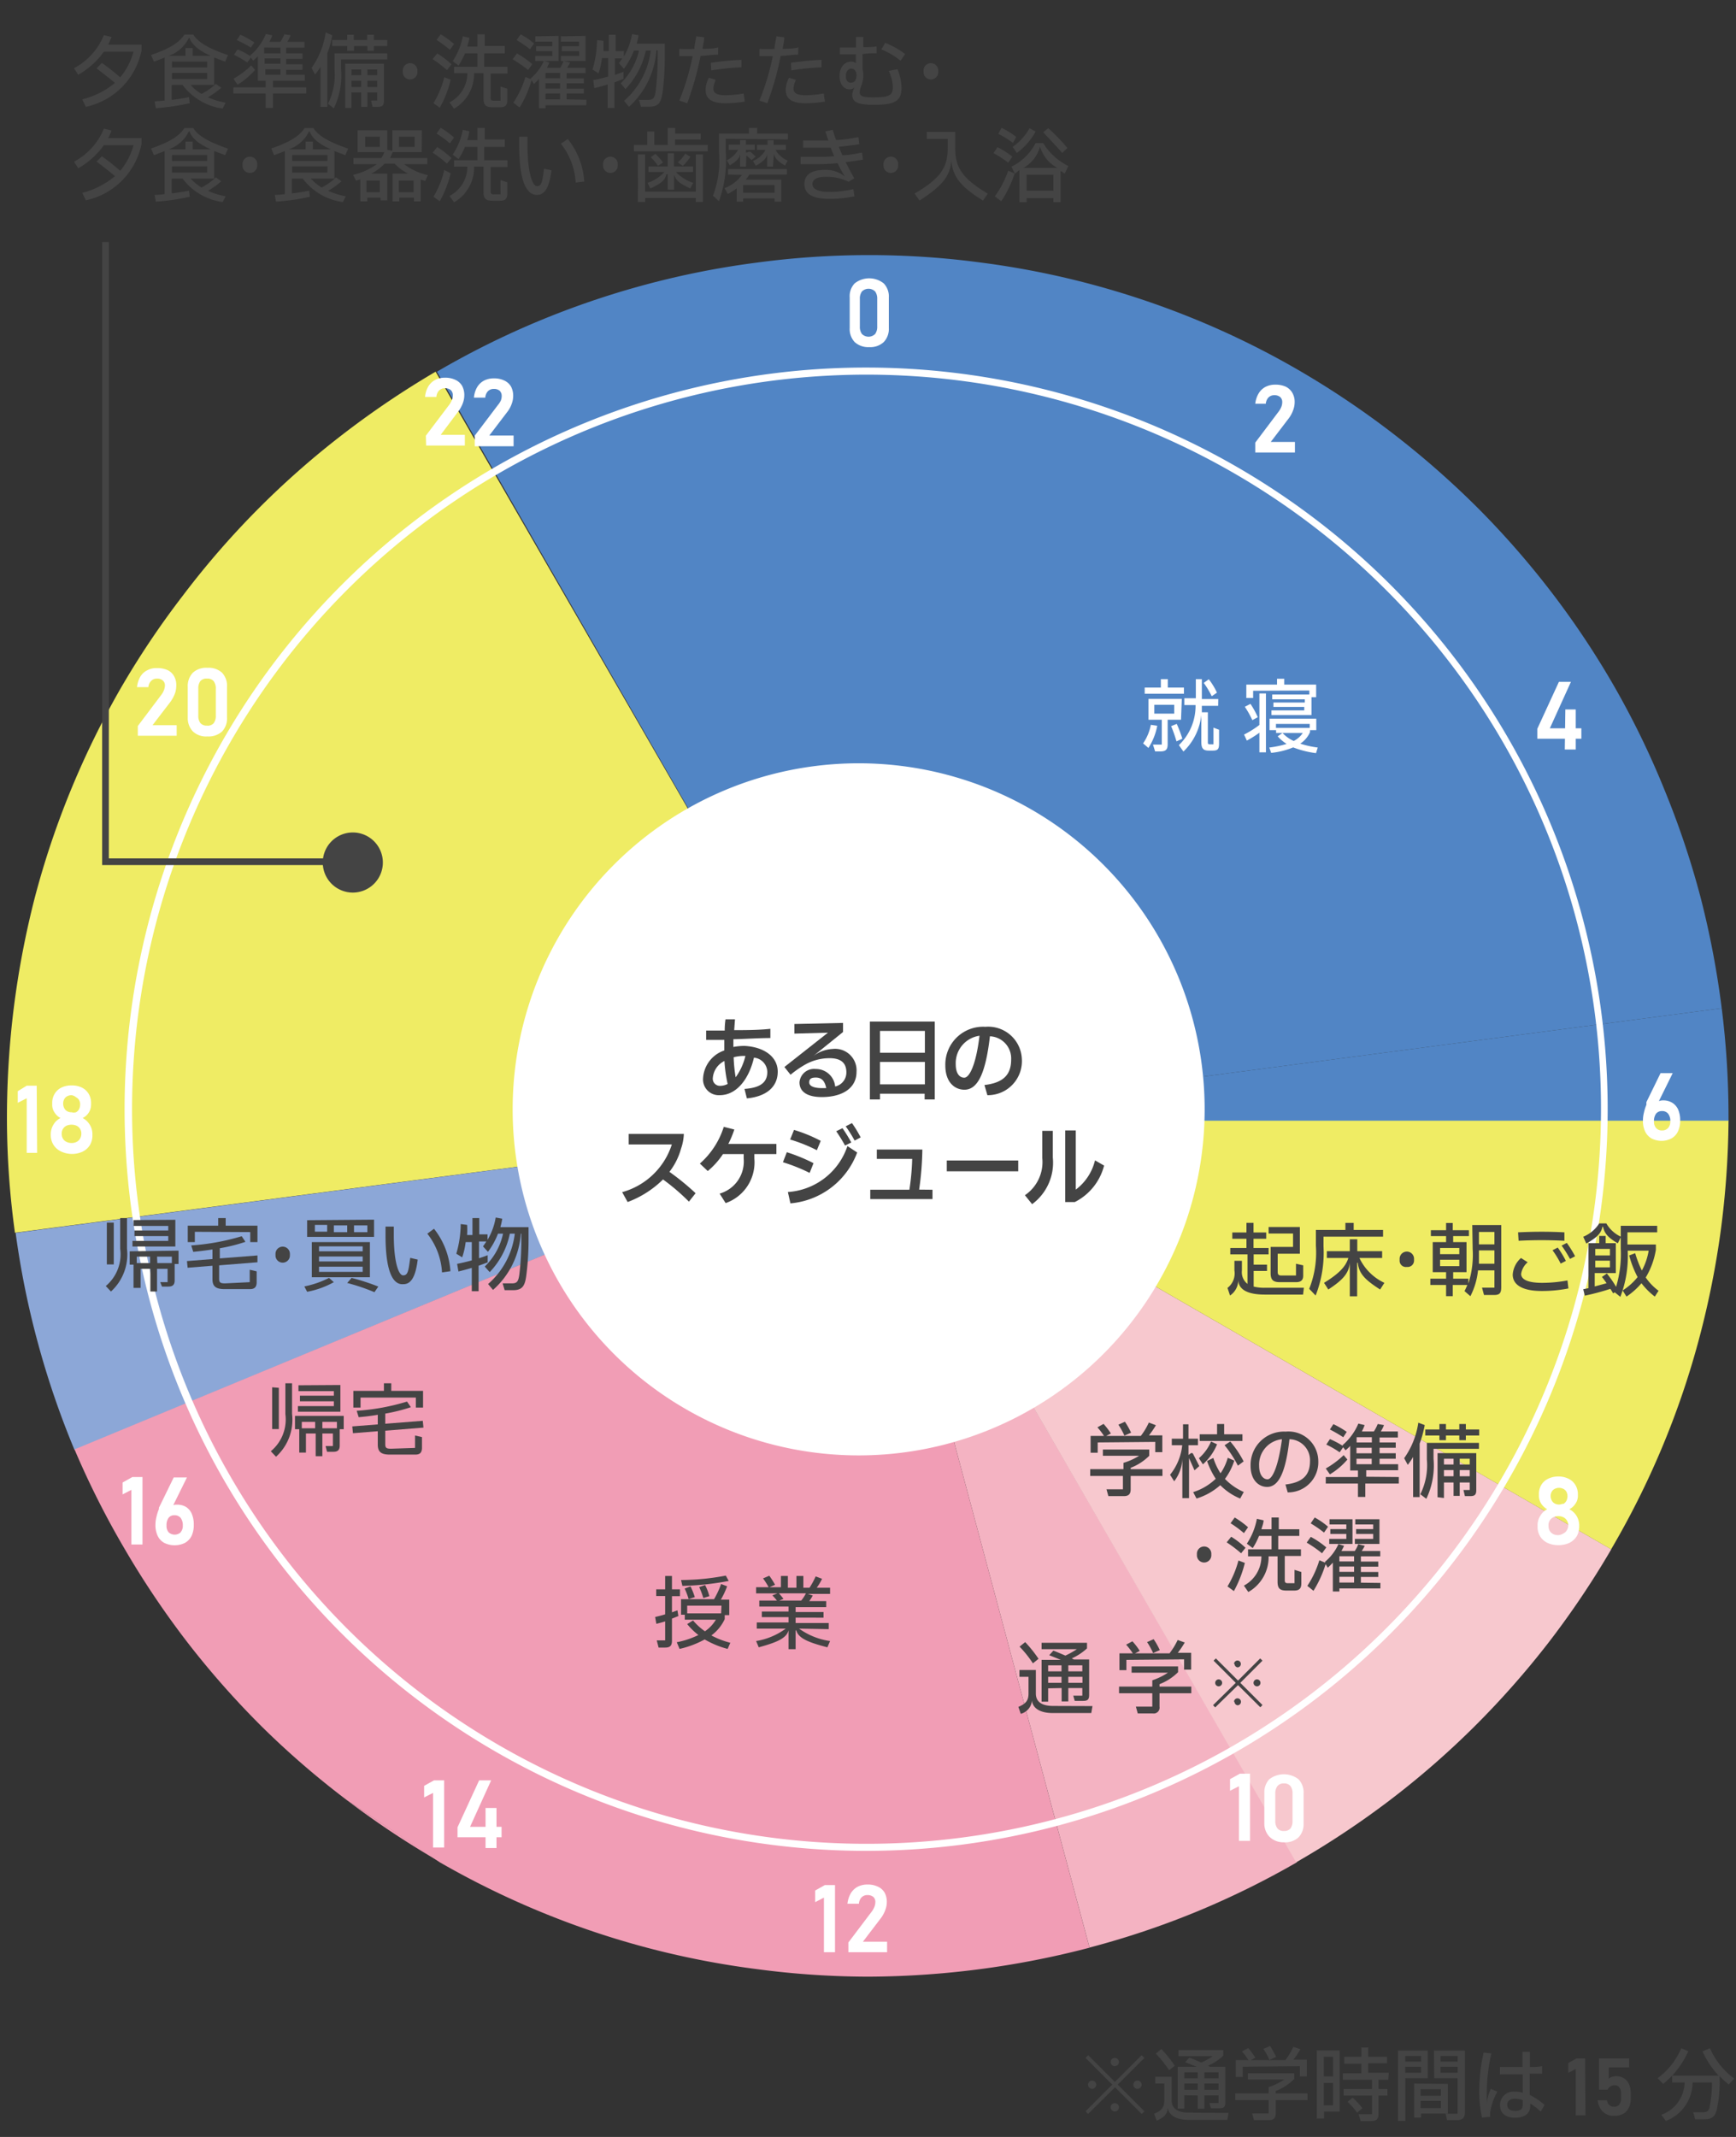
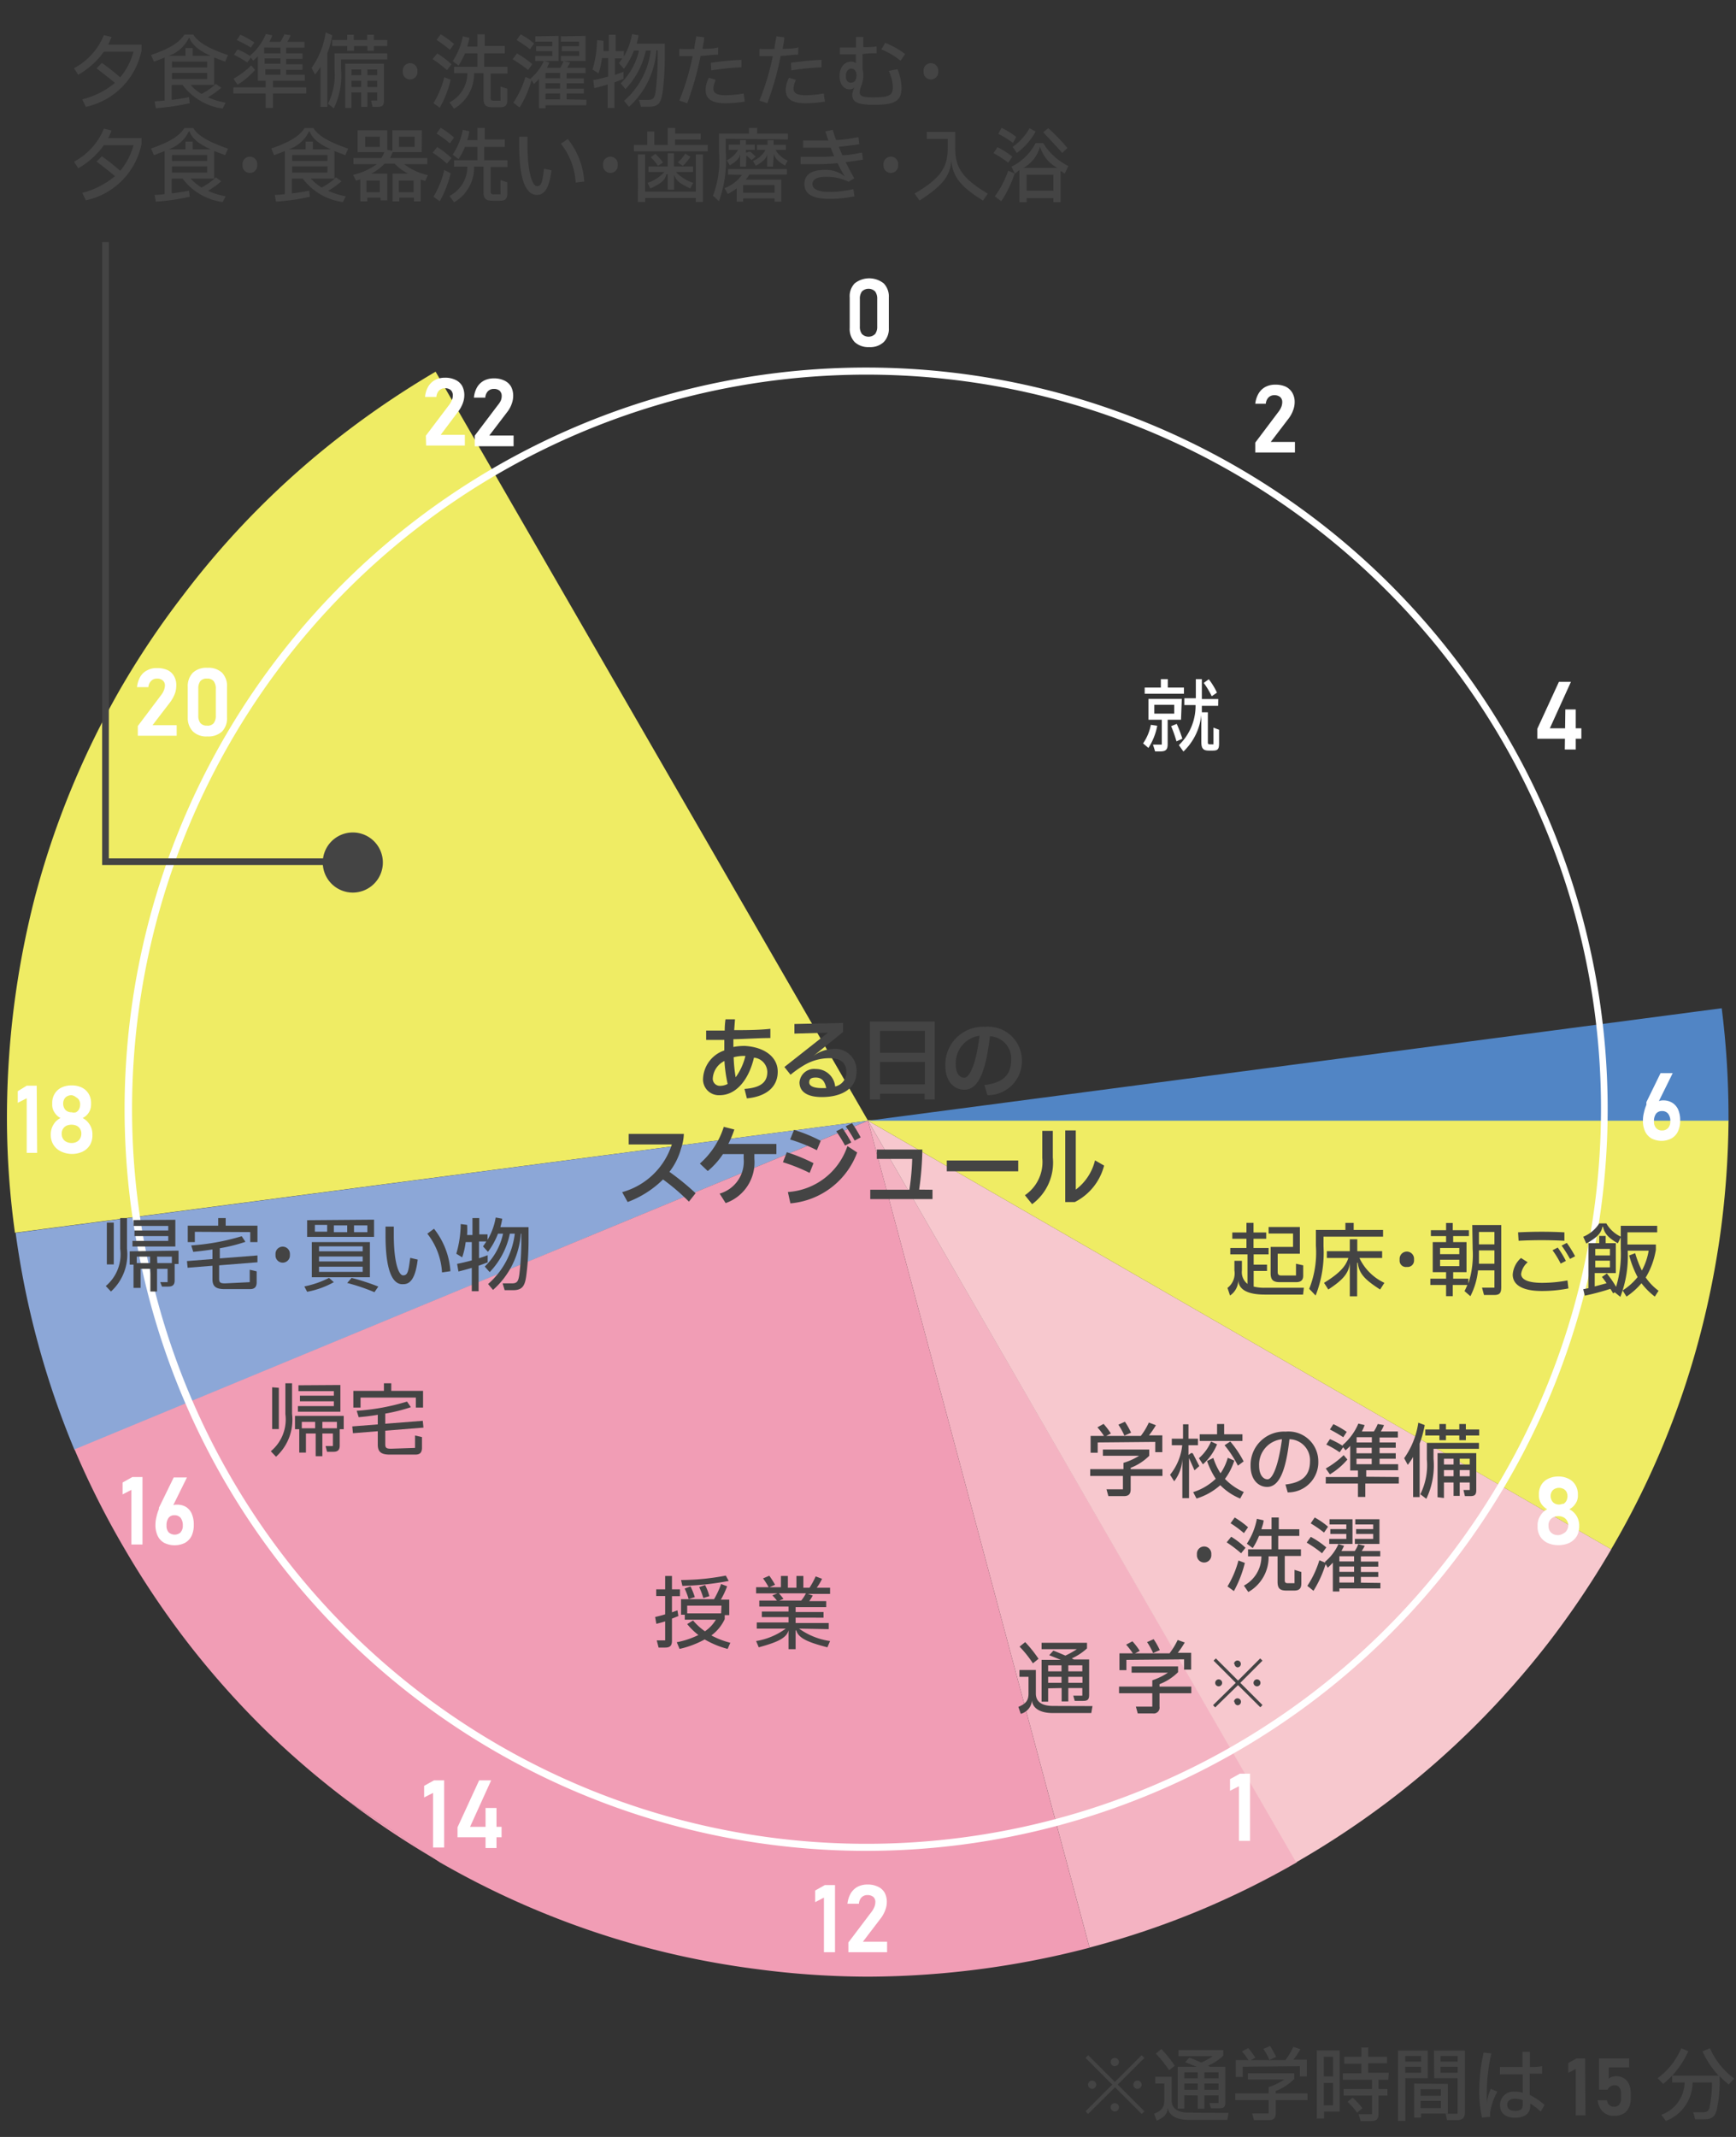
<svg xmlns="http://www.w3.org/2000/svg" id="レイヤー_1" data-name="レイヤー 1" viewBox="0 0 130 160">
  <rect x="0" y="0" width="130" height="160" fill="#333333" stroke="none" />
  <defs>
    <style>.cls-1{fill:#f4b3c2;}.cls-2{fill:#f7c8ce;}.cls-3{fill:#efec64;}.cls-4{fill:#8ca7d7;}.cls-5{fill:#5185c5;}.cls-6{fill:#f19db5;}.cls-7{fill:#fff;}.cls-8{fill:#444;}</style>
  </defs>
  <path class="cls-1" d="M65,83.91l16.59,61.91a63.46,63.46,0,0,0,8-2.68h0a63.94,63.94,0,0,0,7.52-3.7L65,83.91" />
  <path class="cls-2" d="M65,83.91h0l32.06,55.53a65.65,65.65,0,0,0,7-4.64h0a63.9,63.9,0,0,0,6.33-5.51h0a65.1,65.1,0,0,0,5.56-6.29h0a65.85,65.85,0,0,0,4.71-7L65,83.91" />
  <path class="cls-3" d="M65,83.91h0m0,0h0L32.62,27.83a66.81,66.81,0,0,0-7,4.73h0a63.74,63.74,0,0,0-11.9,12A64.14,64.14,0,0,0,9,51.6a65,65,0,0,0-3.71,7.59h0a63.79,63.79,0,0,0-2.68,8h0a66.67,66.67,0,0,0-1.58,8.29h0a66.91,66.91,0,0,0-.51,8.05c0,.13,0,.25,0,.37h0a62.91,62.91,0,0,0,.6,8.4L65,83.91h0m0,0L120.65,116a63.23,63.23,0,0,0,6.51-15.48,65.86,65.86,0,0,0,1.68-8.25h0a66.42,66.42,0,0,0,.6-8.4H65" />
  <path class="cls-4" d="M65,83.91,1.17,92.31a64.1,64.1,0,0,0,1.67,8.25h0a65,65,0,0,0,2.74,8L65,83.91" />
-   <polyline class="cls-5" points="65 83.91 65 83.91 65 83.91" />
  <line class="cls-5" x1="65" y1="83.91" x2="65" y2="83.91" />
-   <path class="cls-5" d="M128.93,75.49a66.67,66.67,0,0,0-1.58-8.29h0a64.34,64.34,0,0,0-2.68-8A63.42,63.42,0,0,0,121,51.6a64.14,64.14,0,0,0-4.66-7.05,65,65,0,0,0-5.55-6.39h0a66.21,66.21,0,0,0-6.35-5.6h0a65.79,65.79,0,0,0-7-4.73h0a63.12,63.12,0,0,0-7.59-3.78h0a64.14,64.14,0,0,0-8-2.73h0a63.3,63.3,0,0,0-8.31-1.65h0a63.07,63.07,0,0,0-16.92,0h0a63.3,63.3,0,0,0-8.31,1.65,64.14,64.14,0,0,0-8,2.73h0a63.12,63.12,0,0,0-7.59,3.78L65,83.91h0" />
  <path class="cls-5" d="M65,83.91h64.44v-.37a64.92,64.92,0,0,0-.51-8.05" />
  <path class="cls-6" d="M26,134.8a65.65,65.65,0,0,0,7,4.64" />
  <polyline class="cls-6" points="65 83.91 65 83.91 65 83.91 65 83.91 65 83.91 65 83.91 65 83.91" />
  <path class="cls-6" d="M32.94,139.44a64.07,64.07,0,0,0,7.53,3.7h0a63.32,63.32,0,0,0,7.94,2.68h0a64,64,0,0,0,8.23,1.61h0A64,64,0,0,0,65,148h0a66.41,66.41,0,0,0,16.59-2.17L65,83.91h0L5.58,108.52A64.39,64.39,0,0,0,9.35,116a65.85,65.85,0,0,0,4.71,7,65.1,65.1,0,0,0,5.56,6.29A63.9,63.9,0,0,0,26,134.8" />
  <line class="cls-6" x1="65" y1="83.91" x2="65" y2="83.91" />
-   <path class="cls-7" d="M90.21,83.06A25.91,25.91,0,1,1,64.3,57.15,25.91,25.91,0,0,1,90.21,83.06" />
  <path class="cls-8" d="M58.24,80.24c0,1.14-.85,1.86-2.31,2l-.18-.71c1.18-.08,1.71-.48,1.71-1.27a1.1,1.1,0,0,0-1-1.07C56.08,80.82,55.14,82,53.9,82a1.18,1.18,0,0,1-1.25-1.28,2.34,2.34,0,0,1,1.59-2.07l0-.79H52.88l0-.7c.4,0,1,0,1.39,0q0-.43.06-.84l.71,0-.06.81c.74,0,1.83,0,2.71-.1l0,.69c-.91,0-2,.08-2.77.09l0,.58a4.49,4.49,0,0,1,.83-.08C57.22,78.39,58.24,79.12,58.24,80.24ZM53.93,81.3a1.25,1.25,0,0,0,.56-.14,10.64,10.64,0,0,1-.24-1.72,1.55,1.55,0,0,0-.87,1.26A.53.53,0,0,0,53.93,81.3Zm1.89-2.24h-.06a3.12,3.12,0,0,0-.82.1,10.86,10.86,0,0,0,.15,1.5A4.5,4.5,0,0,0,55.82,79.06Z" />
  <path class="cls-8" d="M64.14,80.26c0,1.17-1,1.88-2.6,1.88-1.09,0-1.67-.4-1.67-1.1a1.09,1.09,0,0,1,1.21-1,1.44,1.44,0,0,1,1.46,1.31,1.07,1.07,0,0,0,.84-1.06c0-.68-.38-1.06-1.26-1.06a3.73,3.73,0,0,0-1.81.47,7.57,7.57,0,0,0-1.11.77l-.46-.58L62,77.32l-2.51.07,0-.72,3.64-.08v.68l-2.24,1.81,0,0a2.61,2.61,0,0,1,1.45-.54A1.61,1.61,0,0,1,64.14,80.26Zm-2.59,1.21h.32c-.11-.57-.37-.79-.78-.79s-.49.15-.49.37S60.85,81.47,61.55,81.47Z" />
  <path class="cls-8" d="M65.14,76.49H70v5.83h-.76v-.43H65.9v.43h-.76Zm4.12.7H65.9v1.63h3.36Zm-3.36,4h3.36V79.51H65.9Z" />
  <path class="cls-8" d="M76.52,79.27A2.55,2.55,0,0,1,73.94,82l-.22-.76c1.43-.17,2-.78,2-1.91a1.66,1.66,0,0,0-1.59-1.74c-.31,2.66-.87,4-1.91,4-.73,0-1.43-.56-1.43-1.82a2.83,2.83,0,0,1,3-2.89A2.52,2.52,0,0,1,76.52,79.27Zm-3.17-1.72a2.07,2.07,0,0,0-1.78,2.14c0,.66.27,1,.64,1S73.08,79.79,73.35,77.55Z" />
  <path class="cls-8" d="M52.09,89.34l-.5.63a16,16,0,0,0-1.94-1.66A7.5,7.5,0,0,1,47,90l-.41-.74a5.42,5.42,0,0,0,3.72-3.57H47.08V84.9h4.13A3.78,3.78,0,0,1,51,86a5,5,0,0,1-.87,1.74A19,19,0,0,1,52.09,89.34Z" />
  <path class="cls-8" d="M58.14,85.65v.76H56.49v.34a3.23,3.23,0,0,1-2.15,3.33l-.45-.71a2.5,2.5,0,0,0,1.8-2.62v-.34H54.14A5.77,5.77,0,0,1,53,87.68l-.59-.56a6.08,6.08,0,0,0,1.79-2.75l.79.2a7.53,7.53,0,0,1-.45,1.08Z" />
  <path class="cls-8" d="M60.63,87.82a13,13,0,0,0-2-.8l.29-.75a13,13,0,0,1,2,.82ZM59,89.25a5.05,5.05,0,0,0,4.46-3.44l.73.48a5.87,5.87,0,0,1-5,3.81Zm2.17-3.13a11.76,11.76,0,0,0-2-.8l.29-.72a11.11,11.11,0,0,1,2,.82Zm2.11-.35a11.33,11.33,0,0,0-.66-1.07l.47-.23a12.18,12.18,0,0,1,.66,1.07ZM64,85.4a10.23,10.23,0,0,0-.67-1.07l.47-.24a9,9,0,0,1,.65,1.07Z" />
  <path class="cls-8" d="M69.83,89.08v.7H65.17v-.7H68.1a18.52,18.52,0,0,0,.21-2.31H65.66v-.7h3.41a23,23,0,0,1-.24,3Z" />
  <path class="cls-8" d="M70.9,87.7v-.81h5.35v.81Z" />
  <path class="cls-8" d="M78.05,84.67h.79v2a3.86,3.86,0,0,1-1.55,3.49l-.54-.67a3,3,0,0,0,1.3-2.79Zm4.63,2.6A4.24,4.24,0,0,1,80.49,90h-.72V84.64h.79v4.43A3.88,3.88,0,0,0,82,86.88Z" />
  <path class="cls-7" d="M64,25.61a1.42,1.42,0,0,1-.37-1.05V22.27A1.38,1.38,0,0,1,64,21.22a1.75,1.75,0,0,1,2.18,0,1.41,1.41,0,0,1,.38,1.05v2.29a1.42,1.42,0,0,1-.38,1.05,1.47,1.47,0,0,1-1.09.38A1.5,1.5,0,0,1,64,25.61ZM65.54,25a.91.91,0,0,0,.15-.56V22.39a.91.91,0,0,0-.15-.56.7.7,0,0,0-1,0,.91.91,0,0,0-.15.56v2.05a.91.91,0,0,0,.15.56.7.7,0,0,0,1,0Z" />
  <path class="cls-7" d="M62.53,146.17H61.7v-4.09l-.66.34v-.87l.73-.41h.76Z" />
  <path class="cls-7" d="M63.53,145.44l1.74-2.3a1.53,1.53,0,0,0,.21-.37,1,1,0,0,0,.07-.35h0a.5.5,0,0,0-.15-.39.66.66,0,0,0-.44-.14.6.6,0,0,0-.44.17.76.76,0,0,0-.2.48h-.86a2,2,0,0,1,.25-.78,1.33,1.33,0,0,1,.51-.49,1.57,1.57,0,0,1,.73-.17,1.74,1.74,0,0,1,.79.16,1.13,1.13,0,0,1,.5.44,1.46,1.46,0,0,1,.17.71h0a1.7,1.7,0,0,1-.12.61,2.25,2.25,0,0,1-.32.59l-1.35,1.77h1.81v.79h-2.9Z" />
  <path class="cls-7" d="M33.26,138.33h-.83v-4.09l-.67.34v-.87l.74-.41h.76Z" />
  <path class="cls-7" d="M34.26,136.82l1.62-3.52h.9l-1.58,3.48h2.36v.78h-3.3Zm2.1-1.45h.82v3h-.82Z" />
  <path class="cls-7" d="M10.67,115.64H9.84v-4.09l-.66.34V111l.73-.41h.76Z" />
  <path class="cls-7" d="M12.3,115.52a1.18,1.18,0,0,1-.49-.52,1.87,1.87,0,0,1-.17-.82h0a2.47,2.47,0,0,1,.07-.58,3.57,3.57,0,0,1,.19-.61l0-.1.05-.1,1.06-2.17H14l-1.24,2.51L12.6,113a.55.55,0,0,1,.25-.25.7.7,0,0,1,.39-.09,1.26,1.26,0,0,1,.69.17,1.14,1.14,0,0,1,.43.51,2,2,0,0,1,.15.82h0a1.92,1.92,0,0,1-.16.83,1.22,1.22,0,0,1-.5.53,1.76,1.76,0,0,1-1.55,0Zm1.23-.8a.73.73,0,0,0,.16-.5h0a.92.92,0,0,0-.16-.57.59.59,0,0,0-.47-.2.53.53,0,0,0-.44.2.94.94,0,0,0-.15.57h0a.73.73,0,0,0,.16.51.67.67,0,0,0,.9,0Z" />
  <path class="cls-7" d="M2.78,86.32H2V82.23l-.67.34V81.7L2,81.29h.75Z" />
  <path class="cls-7" d="M4.54,86.2A1.35,1.35,0,0,1,4,85.71,1.39,1.39,0,0,1,3.8,85v-.08a1.39,1.39,0,0,1,.2-.71,1.27,1.27,0,0,1,.53-.5,1.14,1.14,0,0,1-.45-.42,1,1,0,0,1-.17-.58v-.12a1.29,1.29,0,0,1,.18-.69,1.22,1.22,0,0,1,.51-.47,1.67,1.67,0,0,1,.76-.16,1.68,1.68,0,0,1,.77.16,1.22,1.22,0,0,1,.51.47,1.29,1.29,0,0,1,.18.69v.12a1.11,1.11,0,0,1-.63,1,1.34,1.34,0,0,1,.53.5,1.3,1.3,0,0,1,.2.71V85a1.38,1.38,0,0,1-.19.74,1.31,1.31,0,0,1-.55.49,1.87,1.87,0,0,1-.82.17A1.94,1.94,0,0,1,4.54,86.2Zm1.21-.71A.63.63,0,0,0,6,85.24a.69.69,0,0,0,.09-.36v0a.63.63,0,0,0-.35-.59.93.93,0,0,0-.39-.08.92.92,0,0,0-.38.08.67.67,0,0,0-.26.24.69.69,0,0,0-.09.36v0a.74.74,0,0,0,.09.36.6.6,0,0,0,.26.24.79.79,0,0,0,.38.09A.8.8,0,0,0,5.75,85.49Zm-.06-2.21a.57.57,0,0,0,.23-.23A.78.78,0,0,0,6,82.7v0a.66.66,0,0,0-.07-.32.54.54,0,0,0-.23-.22A.67.67,0,0,0,5.36,82a.73.73,0,0,0-.33.08.52.52,0,0,0-.22.22.67.67,0,0,0-.08.33v0a.74.74,0,0,0,.08.34.54.54,0,0,0,.22.23.62.62,0,0,0,.33.08A.58.58,0,0,0,5.69,83.28Z" />
  <path class="cls-7" d="M10.32,54.36l1.74-2.31a1.35,1.35,0,0,0,.21-.36,1,1,0,0,0,.08-.35h0a.47.47,0,0,0-.16-.39.62.62,0,0,0-.43-.14.59.59,0,0,0-.44.17.76.76,0,0,0-.21.47h-.85a1.94,1.94,0,0,1,.24-.77,1.23,1.23,0,0,1,.52-.49,1.43,1.43,0,0,1,.73-.17,1.89,1.89,0,0,1,.79.15,1.07,1.07,0,0,1,.49.45,1.31,1.31,0,0,1,.17.71h0a1.73,1.73,0,0,1-.11.62,2.82,2.82,0,0,1-.32.59L11.42,54.3h1.81v.79H10.32Z" />
  <path class="cls-7" d="M14.44,54.76a1.42,1.42,0,0,1-.38-1V51.43a1.43,1.43,0,0,1,.38-1.06A1.47,1.47,0,0,1,15.53,50a1.49,1.49,0,0,1,1.1.37A1.43,1.43,0,0,1,17,51.43v2.28a1.43,1.43,0,0,1-.37,1.06,1.51,1.51,0,0,1-1.1.37A1.43,1.43,0,0,1,14.44,54.76ZM16,54.15a.89.89,0,0,0,.16-.56v-2A.92.92,0,0,0,16,51a.59.59,0,0,0-.49-.19A.6.6,0,0,0,15,51a.92.92,0,0,0-.15.57v2a.89.89,0,0,0,.15.56.6.6,0,0,0,.49.2A.59.59,0,0,0,16,54.15Z" />
  <path class="cls-7" d="M31.89,32.62l1.74-2.3a1.53,1.53,0,0,0,.21-.37.91.91,0,0,0,.07-.35h0a.53.53,0,0,0-.15-.39.64.64,0,0,0-.44-.14.6.6,0,0,0-.44.17.76.76,0,0,0-.2.48h-.85a1.88,1.88,0,0,1,.24-.78,1.33,1.33,0,0,1,.51-.49,1.57,1.57,0,0,1,.73-.17,1.74,1.74,0,0,1,.79.16,1.13,1.13,0,0,1,.5.44,1.46,1.46,0,0,1,.17.71h0a1.75,1.75,0,0,1-.12.62,2.36,2.36,0,0,1-.32.58L33,32.56h1.81v.8h-2.9Z" />
  <path class="cls-7" d="M35.55,32.62l1.74-2.3A1.53,1.53,0,0,0,37.5,30a.91.91,0,0,0,.07-.35h0a.53.53,0,0,0-.15-.39.64.64,0,0,0-.44-.14.6.6,0,0,0-.44.17.76.76,0,0,0-.2.48h-.85a1.88,1.88,0,0,1,.24-.78,1.33,1.33,0,0,1,.51-.49,1.58,1.58,0,0,1,.74-.17,1.73,1.73,0,0,1,.78.16,1.13,1.13,0,0,1,.5.44,1.46,1.46,0,0,1,.17.71h0a1.75,1.75,0,0,1-.12.62,2.07,2.07,0,0,1-.32.58l-1.35,1.77h1.82v.8H35.55Z" />
  <path class="cls-7" d="M93.61,137.83h-.83v-4.09l-.67.34v-.87l.74-.41h.76Z" />
-   <path class="cls-7" d="M95.05,137.51a1.42,1.42,0,0,1-.37-1v-2.29a1.42,1.42,0,0,1,.37-1,1.79,1.79,0,0,1,2.19,0,1.43,1.43,0,0,1,.38,1.06v2.29a1.42,1.42,0,0,1-.38,1,1.47,1.47,0,0,1-1.09.37A1.49,1.49,0,0,1,95.05,137.51Zm1.59-.61a.91.91,0,0,0,.15-.56v-2.05a.91.91,0,0,0-.15-.56.6.6,0,0,0-.49-.2.59.59,0,0,0-.49.2.91.91,0,0,0-.16.56v2.05a.91.91,0,0,0,.16.56.59.59,0,0,0,.49.19A.6.6,0,0,0,96.64,136.9Z" />
  <path class="cls-7" d="M115.88,115.52a1.31,1.31,0,0,1-.55-.49,1.38,1.38,0,0,1-.19-.74v-.08a1.3,1.3,0,0,1,.2-.71,1.31,1.31,0,0,1,.52-.5,1.29,1.29,0,0,1-.45-.42,1.12,1.12,0,0,1-.17-.58v-.12a1.33,1.33,0,0,1,.18-.7,1.2,1.2,0,0,1,.51-.46,1.71,1.71,0,0,1,.77-.17,1.67,1.67,0,0,1,.76.17,1.2,1.2,0,0,1,.51.46,1.33,1.33,0,0,1,.19.7V112a1,1,0,0,1-.18.58,1.16,1.16,0,0,1-.46.42,1.36,1.36,0,0,1,.54.5,1.39,1.39,0,0,1,.2.71v.08a1.48,1.48,0,0,1-.19.74,1.38,1.38,0,0,1-.55.49,1.94,1.94,0,0,1-.82.17A1.9,1.9,0,0,1,115.88,115.52Zm1.2-.71a.57.57,0,0,0,.26-.25.72.72,0,0,0,.1-.36v0a.68.68,0,0,0-.1-.35.64.64,0,0,0-.25-.24.83.83,0,0,0-.39-.09.8.8,0,0,0-.39.09.63.63,0,0,0-.35.59v.06a.74.74,0,0,0,.09.36.67.67,0,0,0,.26.24.8.8,0,0,0,.39.08A.79.79,0,0,0,117.08,114.81Zm0-2.21a.61.61,0,0,0,.22-.23.78.78,0,0,0,.08-.35v0a.73.73,0,0,0-.08-.33.56.56,0,0,0-.22-.21.73.73,0,0,0-.33-.08.67.67,0,0,0-.33.08.5.5,0,0,0-.22.21.62.62,0,0,0-.08.33V112a.66.66,0,0,0,.08.34.54.54,0,0,0,.22.23.67.67,0,0,0,.33.08A.73.73,0,0,0,117,112.6Z" />
  <path class="cls-7" d="M115.12,54.57l1.62-3.52h.9l-1.58,3.48h2.36v.78h-3.3Zm2.1-1.45H118v3h-.82Z" />
  <path class="cls-7" d="M94,33.14l1.74-2.31a1.47,1.47,0,0,0,.21-.36,1,1,0,0,0,.07-.35h0a.5.5,0,0,0-.15-.39.66.66,0,0,0-.44-.14.6.6,0,0,0-.44.17.76.76,0,0,0-.2.47H94a1.94,1.94,0,0,1,.25-.77,1.33,1.33,0,0,1,.51-.49,1.57,1.57,0,0,1,.73-.17,1.89,1.89,0,0,1,.79.15,1.19,1.19,0,0,1,.49.45,1.34,1.34,0,0,1,.18.71h0a1.71,1.71,0,0,1-.12.62,2.25,2.25,0,0,1-.32.59l-1.35,1.77h1.81v.79H94Z" />
  <path class="cls-7" d="M120.14,83.06h-.25a55,55,0,1,1-16.12-38.91,54.82,54.82,0,0,1,16.12,38.91h.5a55.53,55.53,0,1,0-55.53,55.52,55.53,55.53,0,0,0,55.53-55.52Z" />
  <path class="cls-7" d="M86.66,54.34A4.64,4.64,0,0,1,86,56l-.4-.34a3.64,3.64,0,0,0,.58-1.39Zm2-2.86v.46H85.72v-.46h1.21v-.63h.52v.63Zm-.22,2.41h-1v1.82c0,.41-.13.55-.55.55h-.39l-.16-.51H87V53.89h-1V52.33h2.5Zm-2-1.12v.66h1.49v-.66Zm1.68,1.43a9.58,9.58,0,0,1,.42,1.11l-.44.2a9.65,9.65,0,0,0-.4-1.14Zm3.1-1.35H90c0,.16,0,.32,0,.48h.45v2.19c0,.18,0,.21.18.21h.24V54.48l.42.16v1c0,.4-.06.56-.45.56h-.33c-.43,0-.55-.19-.55-.66v-2a4.42,4.42,0,0,1-1.34,2.73l-.34-.48a4.08,4.08,0,0,0,1.25-3h-.84v-.51h.86V50.85H90v1.49h1.23Zm-.48-.72a6.12,6.12,0,0,0-.6-1l.38-.27a5,5,0,0,1,.61,1Z" />
-   <path class="cls-7" d="M94.31,51.92h.49v4.41h-.49V54.86a7.76,7.76,0,0,1-.94.59L93.16,55a7.25,7.25,0,0,0,1.15-.72Zm-.53,2a6.92,6.92,0,0,0-.56-1l.42-.22a6.4,6.4,0,0,1,.55,1Zm.06-2.2v.54h-.51v-1h2.3v-.44h.54v.44h2.39v.94h-.35v1.34h-3v-.35h2.46v-.26H95.36v-.33h2.35v-.24H95.27V52h2.78v-.3Zm4.71,4.67a7.12,7.12,0,0,1-1.71-.43,5.78,5.78,0,0,1-1.65.41l-.14-.4a7.57,7.57,0,0,0,1.3-.27,3,3,0,0,1-.67-.57l.36-.25a2.68,2.68,0,0,0,.84.6,1.8,1.8,0,0,0,.68-.6h-2v-.21h-.49v-.86h3.5v.86h-.47v.15a2,2,0,0,1-.73.86,7.09,7.09,0,0,0,1.31.29Zm-3-1.89h2.53v-.3H95.55Z" />
  <path class="cls-8" d="M50.8,121l-.48.19v1.65c0,.38-.14.52-.52.52h-.48l-.14-.54h.63V121.4q-.33.1-.66.18l-.09-.51c.25-.06.5-.12.75-.2V119.5h-.67V119h.67v-1h.51v1h.6v.51h-.6v1.21l.41-.15Zm3.69,2.46a6.85,6.85,0,0,1-1.72-.71,7.25,7.25,0,0,1-1.88.71l-.21-.5a6.52,6.52,0,0,0,1.62-.54,5,5,0,0,1-.84-.82l.44-.27a4.56,4.56,0,0,0,.89.81,2.77,2.77,0,0,0,.82-.87H51.28v-.37H51v-1.16h2.47A6.73,6.73,0,0,0,54,118.6l.45.17a6.06,6.06,0,0,1-.47,1h.63v1.16h-.34v.3a3.17,3.17,0,0,1-1,1.22,6.27,6.27,0,0,0,1.42.55Zm.08-5.09a21,21,0,0,1-3.47.37L51,118.3a17.85,17.85,0,0,0,3.35-.33Zm-3,1.36a5.36,5.36,0,0,0-.3-.79l.44-.16a5.33,5.33,0,0,1,.32.8Zm2.46.49H51.46v.58H54Zm-1.36-.57a6.26,6.26,0,0,0-.31-.82l.44-.15a3.76,3.76,0,0,1,.32.83Z" />
  <path class="cls-8" d="M59.84,121.94a5.22,5.22,0,0,0,2.32.93l-.2.47c-1.3-.34-2.17-.64-2.33-1.27h-.05v1.41h-.53v-1.41h0c-.16.63-1,.93-2.23,1.27l-.2-.47a5.15,5.15,0,0,0,2.22-.93H56.67v-.46h2.38v-.4h-2v-.42h2v-.37H56.86v-.45h1.32c-.09-.12-.21-.25-.34-.39l.38-.15h-1.6v-.46h.94a5.41,5.41,0,0,0-.42-.66l.47-.2a6.39,6.39,0,0,1,.43.68l-.42.18h.86V118H59v.88h.64V118h.52v.88h.46a6,6,0,0,0,.46-.85l.48.18a4,4,0,0,1-.4.67h1v.46H60.49l.37.12a2.65,2.65,0,0,1-.26.42h1.27v.45H59.58v.37h2.09v.42H59.58v.4h2.48v.46Zm-1.51-2.64a5.29,5.29,0,0,1,.34.41l-.31.13H60a2.88,2.88,0,0,0,.35-.54Z" />
  <path class="cls-8" d="M97.64,96.42l-.06.51H94.73c-1.42,0-2-.44-2-1.12h0A1.41,1.41,0,0,1,92.11,97l-.19-.57a1.37,1.37,0,0,0,.52-1.31V94.4H93v.73a1.1,1.1,0,0,0,.42,1V93.92H92.13v-.48h1.21v-.69H92.28v-.47h1.06v-.72h.53v.72h.95v.47h-.95v.69H95v.48H93.88v.77h1v.47h-1v1.17a3.21,3.21,0,0,0,.82.09Zm-.81-3.06v-1H95v-.49h2.34v2H95.68v1.37c0,.18.07.26.25.26h1.12v-.88l.54.12v.77c0,.32-.15.49-.54.49H95.84c-.51,0-.69-.18-.69-.68V93.36Z" />
  <path class="cls-8" d="M99.11,92.59v.73A8.71,8.71,0,0,1,98.52,97l-.48-.5a7.32,7.32,0,0,0,.5-3.23V92.09h2.21v-.53h.62v.53h2.2v.5Zm2.69,1.6a3.88,3.88,0,0,0,1.87,1.86l-.32.5c-1.07-.69-1.59-1.16-1.67-2h-.05v2.51h-.55V94.55h0c-.07.82-.58,1.32-1.61,2l-.32-.5c1.06-.65,1.62-1.19,1.82-1.86H99.36v-.51h1.72v-.89h.56v.89h1.86v.51Z" />
  <path class="cls-8" d="M104.81,94.37v-.12a.54.54,0,0,1,1.08,0v.12a.48.48,0,0,1-.54.49A.47.47,0,0,1,104.81,94.37Z" />
  <path class="cls-8" d="M110.25,91.72h2.17v4.64c0,.44-.1.6-.53.6h-.76l-.15-.55h.93V95.12h-1.23a5.42,5.42,0,0,1-.57,1.93l-.44-.38c.08-.16.15-.31.21-.46h-1.09v.84h-.5v-.84h-1.18v-.47h1.18v-.49h-1V93h1v-.45h-1.14v-.44h1.14v-.54h.5v.54H110v.44h-1.18V93h1v2.25h-1v.49h1.14v.36a7,7,0,0,0,.32-2.57Zm-2.41,1.72v.46h1.44v-.46Zm0,1.36h1.44v-.48h-1.44Zm4.07-.18v-1h-1.16c0,.35,0,.67,0,1Zm0-2.38h-1.16v.93h1.16Z" />
  <path class="cls-8" d="M113.28,95.43a1.82,1.82,0,0,1,.62-1.24l.5.32a1.42,1.42,0,0,0-.49.87c0,.42.51.67,1.56.67a10.21,10.21,0,0,0,1.91-.18l.07.6a10.31,10.31,0,0,1-2,.19C114,96.66,113.28,96.2,113.28,95.43Zm.4-3.16c1.2-.06,2.37-.06,3.47,0v.63a32.85,32.85,0,0,0-3.43,0Zm3.19,2.34a6.89,6.89,0,0,0-.61-1l.39-.2a6.79,6.79,0,0,1,.61,1Zm.7-.35a10,10,0,0,0-.63-1l.39-.2a8.25,8.25,0,0,1,.62,1Z" />
  <path class="cls-8" d="M120,91.84c-.1.54-.48.85-1.21,1.27l-.23-.51a2.61,2.61,0,0,0,1.2-1h.53a2.42,2.42,0,0,0,1.1,1l-.24.49c-.68-.39-1-.72-1.1-1.22Zm4.21,4.79-.29.45a5.44,5.44,0,0,1-1-1,5.36,5.36,0,0,1-1.12,1l-.29-.46a4.49,4.49,0,0,0,1.12-1A7.75,7.75,0,0,1,122,94l.45-.17a8.19,8.19,0,0,0,.5,1.3,4.7,4.7,0,0,0,.51-1.49h-1.57a8.47,8.47,0,0,1-.55,3.46l-.42-.34-.12.08c-.06-.11-.13-.22-.21-.34a18,18,0,0,1-1.91.51l-.12-.48.39-.08V93.08h.81v-.54h.48v.54H121v2.24h-1.58v1l.89-.24c-.12-.17-.24-.34-.35-.47l.37-.26c.21.26.48.63.69,1a8.52,8.52,0,0,0,.35-2.87v-1.7h2.73v.49h-2.23v.91H124v.39a5.86,5.86,0,0,1-.76,2.08A4.22,4.22,0,0,0,124.18,96.63Zm-3.65-3.12h-1.1V94h1.1Zm-1.1,1.38h1.1v-.5h-1.1Z" />
  <path class="cls-8" d="M87.05,110v.51H84.67v1c0,.35-.15.51-.51.51H83l-.14-.51h1.23v-1H81.64V110h2.49v-.47A4.72,4.72,0,0,0,85.3,109H82.59v-.47h3.47V109a4,4,0,0,1-1.39.9V110Zm-4.85-2v.77h-.53v-1.26h1a5.16,5.16,0,0,0-.49-.64l.46-.26a5.92,5.92,0,0,1,.55.72l-.35.18h2.59a4.93,4.93,0,0,0,.6-1l.53.2a6.85,6.85,0,0,1-.52.76h1v1.26h-.53v-.77Zm2-.51a5.47,5.47,0,0,0-.45-.82l.49-.22a5.83,5.83,0,0,1,.46.82Z" />
  <path class="cls-8" d="M89.81,109.77l-.36.32-.41-.92s0,0,0,0v3h-.5v-2.92h0a3,3,0,0,1-.61,1.66l-.31-.49a4.18,4.18,0,0,0,.91-2.21h-.78v-.49h.84v-1.08H89v1.08h.71v.49H89v.73h0l.12-.09c.11-.09.19-.08.25.06Zm3.33,1.94-.27.49a4.44,4.44,0,0,1-1.49-1,4.78,4.78,0,0,1-1.78,1l-.25-.48a4.31,4.31,0,0,0,1.69-1,5.89,5.89,0,0,1-.65-1.33l.47-.23a4.72,4.72,0,0,0,.54,1.15,3.88,3.88,0,0,0,.54-1.16l.49.21a4.64,4.64,0,0,1-.7,1.37A4.38,4.38,0,0,0,93.14,111.71Zm-2-3.57a4.13,4.13,0,0,1-1.06,1.5l-.3-.46a3.44,3.44,0,0,0,.91-1.25Zm1.9-.75v.5H89.84v-.5h1.3v-.77h.53v.77Zm-.91.54a8,8,0,0,1,1,1.49l-.43.32a8,8,0,0,0-1-1.53Z" />
  <path class="cls-8" d="M98.72,109.38a2.26,2.26,0,0,1-2.29,2.36l-.17-.59c1.3-.15,1.84-.71,1.84-1.75a1.57,1.57,0,0,0-1.54-1.64c-.27,2.4-.78,3.57-1.67,3.57-.63,0-1.24-.51-1.24-1.58a2.5,2.5,0,0,1,2.63-2.56A2.23,2.23,0,0,1,98.72,109.38ZM96,107.76a1.91,1.91,0,0,0-1.71,2c0,.63.28,1,.63,1S95.72,109.85,96,107.76Z" />
  <path class="cls-8" d="M104.75,110.59v.49h-2.51v1h-.55v-1H99.28v-.49h2.41v-.49h-.58v-1.84a3.53,3.53,0,0,1-.35.33l-.18-.23-.26.38a6.59,6.59,0,0,0-1-.58l.27-.41a6.39,6.39,0,0,1,1,.53l-.06-.07a4.35,4.35,0,0,0,1.19-1.62l.47.11a3.33,3.33,0,0,1-.21.48h.9a3,3,0,0,0,.29-.56l.47.08a2.69,2.69,0,0,1-.24.48h1.28v.45h-1.37V108h1.21v.4h-1.21v.41h1.21v.41h-1.21v.41h1.39v.45h-2.39v.49Zm-3.85-1.31a5.37,5.37,0,0,1-1.31,1.11l-.31-.44a6.55,6.55,0,0,0,1.34-1Zm-.31-1.67a11.77,11.77,0,0,0-1-.58l.26-.4a6.6,6.6,0,0,1,1,.58Zm1,0a0,0,0,0,1,0,0V108h1.14v-.39Zm1.13,1.2v-.41h-1.14v.41Zm-1.14.41v.41h1.14v-.41Z" />
  <path class="cls-8" d="M106.69,106.7a8.32,8.32,0,0,1-.38,1.39v4h-.49v-3a6,6,0,0,1-.4.59l-.27-.5a6.11,6.11,0,0,0,1.06-2.66Zm.16,1.33h3.9v.45h-3.4v.74a5.78,5.78,0,0,1-.54,3l-.45-.34a4.88,4.88,0,0,0,.49-2.61Zm2.92-1h1v.45h-1v.35h-.49v-.35h-1v.35h-.49v-.35h-1.06v-.45h1.06v-.41h.49v.41h1v-.41h.49Zm-2.12,5.07v-3.3h2.9v2.77c0,.35-.12.45-.46.45h-.39l-.11-.46h.47V111h-.75V112h-.46V111h-.72v1.16Zm1.2-2.88h-.72v.43h.72Zm-.72,1.31h.72v-.46h-.72Zm1.93-.88v-.43h-.75v.43Zm-.75.88h.75v-.46h-.75Z" />
  <path class="cls-8" d="M89.63,116.45v-.12a.54.54,0,0,1,1.08,0v.12a.54.54,0,0,1-1.08,0Z" />
  <path class="cls-8" d="M92.94,116.3a9.59,9.59,0,0,0-1.08-.82l.34-.42a6.47,6.47,0,0,1,1.07.83Zm.28.72a8.66,8.66,0,0,1-.82,2.11l-.48-.35a7.31,7.31,0,0,0,.82-1.94Zm-.07-2.23a8.23,8.23,0,0,0-1-.74l.31-.43a6.85,6.85,0,0,1,1,.73Zm3.79,2.75.51.16v.85c0,.38-.15.54-.53.54h-.58c-.5,0-.67-.16-.67-.67v-1.89H95a3,3,0,0,1-1.52,2.67l-.33-.48a2.48,2.48,0,0,0,1.31-2.19h-1V116h1.76v-1h-.94a4.89,4.89,0,0,1-.47.91l-.44-.33a5,5,0,0,0,.75-1.86l.5.11c0,.23-.1.45-.16.67h.76v-.88h.54v.88h1.54v.5H95.72v1h1.7v.5H96.21v1.81c0,.17.05.23.24.23h.49Z" />
  <path class="cls-8" d="M99,116.3a9.09,9.09,0,0,0-1.15-.8l.31-.43a6.56,6.56,0,0,1,1.16.79Zm4.37,2.22v.41h-3.07v.23h-.49V117c-.11.12-.24.25-.38.38l-.16-.27a8.54,8.54,0,0,1-.91,2l-.46-.37a7.35,7.35,0,0,0,.9-1.92l.43.18,0-.07a3.7,3.7,0,0,0,1-1.32l.42.13c-.06.13-.13.27-.2.39h1a2.05,2.05,0,0,0,.26-.51l.49.12a3.07,3.07,0,0,1-.23.39h1.39v.4h-1.45v.39h1.3v.38h-1.3v.4h1.3v.37h-1.3v.43Zm-4.22-3.77a8.38,8.38,0,0,0-1-.69l.3-.44a5.54,5.54,0,0,1,1,.69Zm2.13-1v1.85H99.54v-.38h1.28v-.37h-1.2v-.36h1.2v-.35H99.56v-.39Zm.12,3.16v-.39h-1.1v.39Zm0,.78v-.4h-1.1v.4Zm-1.1.37v.43h1.1v-.43Zm3-4.31v1.85h-1.84v-.38h1.37v-.37h-1.28v-.36h1.28v-.35h-1.34v-.39Z" />
  <path class="cls-8" d="M81.81,127.74l-.09.52H78.83c-1,0-1.51-.4-1.55-.94h0a1.13,1.13,0,0,1-.84,1l-.18-.52c.55-.23.76-.47.76-1v-1.25h-.68v-.51h1.23v1.76c0,.64.47.93,1.3.93Zm-4.46-3.2a8.38,8.38,0,0,0-1-1.25l.42-.34a9.47,9.47,0,0,1,1,1.25Zm1.14,1.87v1H78v-3.13h1.44l-.87-.35.31-.34c.3.11.6.24.9.37a6.14,6.14,0,0,0,.86-.48H78V123H81.4v.42a4.26,4.26,0,0,1-1.14.75l.16.08h1.14v2.66c0,.34-.12.44-.44.44h-.64l-.11-.39h.68v-.57H80v1h-.5v-1Zm1-1.72h-1v.45h1Zm-1,1.31h1v-.45h-1Zm2.56-.86v-.45H80v.45ZM80,126h1.06v-.45H80Z" />
  <path class="cls-8" d="M89.21,126.28v.5H86.83v1a.44.44,0,0,1-.51.51H85.2l-.14-.51h1.23v-1H83.8v-.5h2.49v-.47a4.91,4.91,0,0,0,1.17-.57H84.74v-.47h3.48v.43a4,4,0,0,1-1.39.9v.18Zm-4.86-2v.77h-.52v-1.26h1a5.34,5.34,0,0,0-.5-.65l.47-.25a4.69,4.69,0,0,1,.55.72l-.35.18h2.58a5.52,5.52,0,0,0,.61-1l.53.19a7,7,0,0,1-.52.77h1v1.26h-.53v-.77Zm2-.51a5.47,5.47,0,0,0-.45-.82l.49-.22a5.31,5.31,0,0,1,.46.82Z" />
  <path class="cls-8" d="M91,127.84l-.16-.17L92.54,126l-1.66-1.66.17-.17,1.66,1.66,1.66-1.66.17.17L92.88,126l1.66,1.66-.16.17-1.67-1.66ZM91,126a.26.26,0,1,1,.25.26A.26.26,0,0,1,91,126Zm1.41-1.42a.26.26,0,0,1,.26-.25.25.25,0,0,1,.25.25.25.25,0,0,1-.25.26A.26.26,0,0,1,92.45,124.59Zm0,2.84a.26.26,0,0,1,.26-.26.26.26,0,0,1,0,.52A.26.26,0,0,1,92.45,127.43ZM93.87,126a.26.26,0,1,1,.26.26A.26.26,0,0,1,93.87,126Z" />
  <path class="cls-8" d="M9,91.2h.51v2.29a3.76,3.76,0,0,1-1.2,3.21l-.39-.41A3.09,3.09,0,0,0,9,93.5Zm-.48.34v3.13H8V91.54Zm4.85,2.1v1h-.29v1.22c0,.33-.14.47-.47.47h-.48L12,96h.55V95h-.79v1.7h-.5V95h-.73v1.43H10V94.69H9.71v-1Zm-.24-2.31v2H9.92v-.42H12.6v-.36H10.07v-.42H12.6v-.34H10v-.44Zm-2.89,3.24h1v-.48h-1Zm1.54,0h1.09v-.48H11.76Z" />
  <path class="cls-8" d="M18.7,96v-.93l.52.12V96c0,.36-.15.52-.5.52H16.81c-.69,0-.9-.24-.9-.75v-1l-1.86.15L14,94.42l1.91-.15v-.72q-.71.11-1.44.18l-.15-.48a17.17,17.17,0,0,0,3.78-.69l.28.42a12.52,12.52,0,0,1-1.92.48v.76L19.28,94l0,.51-2.87.23v1c0,.29.09.35.45.35Zm-4.11-3.77V93h-.53V91.77h2.28V91.2h.56v.57h2.38V93h-.54v-.75Z" />
  <path class="cls-8" d="M20.63,94v-.12a.54.54,0,0,1,1.08,0V94a.54.54,0,0,1-1.08,0Z" />
  <path class="cls-8" d="M22.79,96.32a7.21,7.21,0,0,0,1.85-.64L25,96a6.57,6.57,0,0,1-2,.72Zm5.22-5v1.29H23V91.36Zm-.31,4.31H23.35V93H27.7Zm-4.12-3.92v.51h.92v-.51Zm3.58,1.61H23.89v.37h3.27Zm-3.27,1.13h3.27v-.37H23.89Zm0,.78h3.27v-.39H23.89ZM26,91.75H25v.51h1Zm.33,3.93a16.65,16.65,0,0,1,2,.65l-.29.42A14.89,14.89,0,0,0,26,96.06Zm1.18-3.42v-.51h-1v.51Z" />
  <path class="cls-8" d="M28.87,92.5c0-.28,0-.54,0-.66l.62,0c0,.13,0,.36,0,.65,0,1.93.34,3,.7,3s.4-.34.53-1.31l.56.13c-.17,1.41-.56,1.84-1.07,1.84C29.32,96.23,28.87,94.93,28.87,92.5Zm4.23,2.77A5.15,5.15,0,0,0,32,92.37L32.5,92a5.73,5.73,0,0,1,1.23,3.18Z" />
  <path class="cls-8" d="M39.58,91.88v1a20.42,20.42,0,0,1-.16,2.55c-.1.84-.29,1.17-1,1.17h-.63l-.15-.51h.71c.37,0,.47-.16.54-.66a21,21,0,0,0,.15-2.53v-.53H39a6.18,6.18,0,0,1-2.08,4.21l-.37-.44a5.94,5.94,0,0,0,2-3.77h-.37a5.85,5.85,0,0,1-1.51,2.88l-.37-.42a4.81,4.81,0,0,0,1.37-2.46h-.38a5.47,5.47,0,0,1-.75,1.36l-.37-.41c.09-.12.17-.24.25-.37h-.55v1.26c.21-.07.43-.14.65-.23l0,.54-.68.25v1.91h-.51V94.93c-.33.1-.67.19-1,.27l-.1-.57c.36-.07.73-.16,1.1-.26V93h-.46a5.37,5.37,0,0,1-.26,1.14l-.44-.27a8.13,8.13,0,0,0,.33-2.22l.48.06a6.33,6.33,0,0,1,0,.76h.4V91.2h.51v1.22h.62v.41a4.8,4.8,0,0,0,.61-1.67l.49.09a4.75,4.75,0,0,1-.14.63Z" />
  <path class="cls-7" d="M123.69,85.25a1.23,1.23,0,0,1-.49-.52,1.87,1.87,0,0,1-.17-.82h0a2.41,2.41,0,0,1,.07-.58,3.31,3.31,0,0,1,.19-.61.93.93,0,0,1,0-.1,1,1,0,0,1,0-.1l1.06-2.17h.91l-1.24,2.51-.12-.13a.67.67,0,0,1,.25-.25.8.8,0,0,1,.39-.09,1.27,1.27,0,0,1,.69.18,1.16,1.16,0,0,1,.44.51,2,2,0,0,1,.15.81h0a1.92,1.92,0,0,1-.17.83,1.18,1.18,0,0,1-.49.52,1.61,1.61,0,0,1-.78.18A1.73,1.73,0,0,1,123.69,85.25Zm1.23-.8a.7.7,0,0,0,.16-.5h0a.85.85,0,0,0-.16-.56.56.56,0,0,0-.47-.2.54.54,0,0,0-.44.2.92.92,0,0,0-.15.57h0a.68.68,0,0,0,.16.5.55.55,0,0,0,.45.18A.57.57,0,0,0,124.92,84.45Z" />
  <path class="cls-8" d="M21.37,103.57h.5v2.29a3.73,3.73,0,0,1-1.2,3.21l-.39-.41a3.09,3.09,0,0,0,1.09-2.78Zm-.49.34V107h-.5v-3.13Zm4.86,2.1v1h-.3v1.22c0,.33-.14.47-.47.47h-.48l-.11-.43h.55v-.94h-.79v1.7h-.5v-1.7h-.73v1.43h-.5v-1.75h-.32v-1Zm-.25-2.31v2H22.31v-.42H25v-.36H22.46v-.42H25v-.34H22.35v-.44Zm-2.89,3.24h1v-.48h-1Zm1.54,0h1.09v-.48H24.14Z" />
  <path class="cls-8" d="M31.08,108.41v-.93l.52.12v.79c0,.36-.14.52-.5.52H29.19c-.69,0-.9-.24-.9-.75v-1l-1.86.15-.05-.51,1.91-.15v-.72c-.47.08-.95.14-1.43.18l-.15-.48a16.61,16.61,0,0,0,3.77-.69l.29.42a13.14,13.14,0,0,1-1.92.48v.76l2.81-.22.05.51-2.86.23v1c0,.29.08.35.44.35ZM27,104.64v.75h-.54v-1.25h2.29v-.57h.55v.57h2.38v1.25h-.54v-.75Z" />
  <path class="cls-8" d="M81.48,158.28l-.19-.2,2-2-2-2,.2-.2,2,2,2-2,.21.2-2,2,2,2-.2.2-2-2Zm0-2.19a.31.31,0,0,1,.3-.31.31.31,0,1,1,0,.62A.31.31,0,0,1,81.48,156.09Zm1.69-1.7a.31.31,0,1,1,.31.31A.31.31,0,0,1,83.17,154.39Zm0,3.39a.31.31,0,0,1,.62,0,.31.31,0,1,1-.62,0Zm1.7-1.69a.31.31,0,1,1,.31.31A.31.31,0,0,1,84.87,156.09Z" />
  <path class="cls-8" d="M92,158.2l-.09.52H89c-1,0-1.51-.4-1.55-.94h0c0,.49-.31.79-.84,1l-.18-.52c.55-.23.76-.47.76-1V156h-.68v-.51h1.23v1.76c0,.64.48.93,1.3.93ZM87.55,155a9.56,9.56,0,0,0-1-1.24l.42-.34a8.69,8.69,0,0,1,1,1.25Zm1.14,1.88v1h-.5v-3.13h1.43l-.87-.35.32-.34c.29.11.59.24.89.37a5.61,5.61,0,0,0,.86-.48H88.25v-.45H91.6v.42a4,4,0,0,1-1.14.75l.17.08h1.13v2.66c0,.34-.11.44-.43.44h-.65l-.11-.39h.68v-.57H90.19v1h-.5v-1Zm1-1.72h-1v.45h1Zm-1,1.31h1V156h-1Zm2.56-.86v-.45H90.19v.45Zm-1.06.86h1.06V156H90.19Z" />
  <path class="cls-8" d="M97.91,156.74v.5H95.53v1c0,.34-.15.5-.51.5H93.9l-.13-.5H95v-1H92.5v-.5H95v-.47a4.55,4.55,0,0,0,1.17-.57H93.45v-.47h3.47v.43a3.93,3.93,0,0,1-1.39.9v.18Zm-4.85-2v.77h-.52v-1.26h.95a4.43,4.43,0,0,0-.49-.65l.47-.25a5.4,5.4,0,0,1,.54.72l-.35.18h2.59a4.93,4.93,0,0,0,.6-1l.53.19a7,7,0,0,1-.52.77h1v1.26h-.52v-.77Zm2-.51a5.47,5.47,0,0,0-.45-.82l.5-.22a6.29,6.29,0,0,1,.45.82Z" />
  <path class="cls-8" d="M98.61,158.62v-5.1h1.71v4.58H99.15v.52ZM99.82,154h-.69v1.47h.69Zm-.69,3.63h.69v-1.68h-.69Zm4.83-1.91h-.73v.69h.67v.49h-.67v1.37c0,.38-.15.54-.54.54h-.8l-.15-.51h1v-1.4h-2.12v-.49h2.12v-.69h-2.18v-.49h1.39v-.71h-1.29V154h1.29v-.7h.51v.7h1.41v.48h-1.41v.71H104Zm-2.67,1.34a5,5,0,0,1,.73.79l-.39.33a5.43,5.43,0,0,0-.72-.81Z" />
  <path class="cls-8" d="M106.92,153.53v2.07h-1.68v3.2h-.55v-5.27Zm-.5.83v-.42h-1.19v.42Zm0,.83v-.44h-1.19v.44Zm2,.84v2.22h-2v.3h-.52V156Zm-.52.4h-1.52v.49h1.52Zm-1.52,1.41h1.52v-.54h-1.52Zm1-4.31h2.32v4.66c0,.38-.19.55-.6.55h-.74l-.1-.48h.89V155.6H107.4Zm1.78.83v-.42h-1.29v.42Zm0,.83v-.44h-1.29v.44Z" />
  <path class="cls-8" d="M112.13,156.61a4.41,4.41,0,0,0-.54,1.57,3,3,0,0,0,0,.31l-.61.06a9.81,9.81,0,0,1-.21-1.94,13.84,13.84,0,0,1,.33-2.93l.58.07a13.08,13.08,0,0,0-.34,2.86q0,.54,0,.9h0a3.19,3.19,0,0,1,.3-1.11Zm3.25,1.49a4.71,4.71,0,0,0-.79-.6v.18c0,.57-.41.88-1.14.88s-1.12-.36-1.12-.95a1,1,0,0,1,1.11-1,2,2,0,0,1,.59.08v-1.38c-.45,0-1.16,0-1.71,0l0-.55c.52,0,1.22,0,1.69,0v-1.13h.56v1.13c.29,0,.62,0,.91-.06l0,.56-.93,0v1.59a5.17,5.17,0,0,1,1.11.75Zm-1.35-.86a1.84,1.84,0,0,0-.6-.1c-.36,0-.56.18-.56.46s.21.45.59.45.57-.14.57-.45Z" />
  <path class="cls-8" d="M118.73,158.38H118v-3.47l-.56.29v-.74l.62-.34h.64Z" />
  <path class="cls-8" d="M120.27,158.28a1,1,0,0,1-.42-.4,1.57,1.57,0,0,1-.21-.63h.7a.56.56,0,0,0,.17.36.48.48,0,0,0,.36.13.46.46,0,0,0,.38-.16.71.71,0,0,0,.14-.47v-.35a.73.73,0,0,0-.13-.47.44.44,0,0,0-.37-.16.53.53,0,0,0-.3.09.7.7,0,0,0-.21.24h-.64v-2.34H122v.67h-1.53v.85a.8.8,0,0,1,.24-.14,1,1,0,0,1,.3-.05,1.08,1.08,0,0,1,.6.16,1,1,0,0,1,.38.44,1.7,1.7,0,0,1,.13.71v.35a1.52,1.52,0,0,1-.15.71,1,1,0,0,1-.42.45,1.34,1.34,0,0,1-.66.15A1.15,1.15,0,0,1,120.27,158.28Z" />
  <path class="cls-8" d="M128.05,153.36a5.59,5.59,0,0,0,1.82,2.27l-.41.44a5.16,5.16,0,0,1-.69-.63,10,10,0,0,1-.22,2.56c-.15.56-.44.68-1,.68h-.61l-.14-.53h.72c.31,0,.42-.09.49-.34a8.64,8.64,0,0,0,.19-1.89h-1.45a3.11,3.11,0,0,1-2,2.88l-.35-.46a2.61,2.61,0,0,0,1.75-2.42h-.93v-.51a7.93,7.93,0,0,1-.67.62l-.42-.43a5.36,5.36,0,0,0,1.77-2.24l.53.22a6.85,6.85,0,0,1-1.21,1.83h3.48a6.72,6.72,0,0,1-1.21-1.82Z" />
  <path class="cls-8" d="M10.6,3.34v.43A5.41,5.41,0,0,1,6.43,8l-.27-.56A6.25,6.25,0,0,0,8.61,6.21c-.43-.36-.95-.77-1.38-1.09l.4-.41A16.83,16.83,0,0,1,9,5.79a5,5,0,0,0,1-1.92H7.78A6.07,6.07,0,0,1,5.86,5.6l-.32-.49A4.91,4.91,0,0,0,7.78,2.63l.57.14a4.7,4.7,0,0,1-.25.57Z" />
  <path class="cls-8" d="M16.57,6.57a6.7,6.7,0,0,1-1,.72,6.11,6.11,0,0,0,1.33.4l-.23.44a4.52,4.52,0,0,1-3-1.77h-.81V7.48c.48-.06.92-.13,1.29-.21l.06.46a17.29,17.29,0,0,1-2.54.37l-.09-.51.75-.06V4.31l-.8.31-.22-.5c1.54-.53,2.15-1,2.5-1.53h.66c.36.56,1.06,1,2.6,1.54l-.21.49-.82-.31V6.36H14.28a3,3,0,0,0,.81.67,4.22,4.22,0,0,0,1.07-.75ZM14.14,2.84a2.62,2.62,0,0,1-1.51,1.34h1.26V3.6h.54v.58h1.34c-.9-.41-1.39-.82-1.58-1.34Zm1.38,1.77H12.88v.44h2.64Zm-2.64.85v.46h2.64V5.46Z" />
  <path class="cls-8" d="M22.94,6.54V7h-2.5V8.08h-.55V7H17.48V6.54h2.41V6.05h-.58V4.21c-.12.12-.23.23-.35.33l-.18-.23-.26.37a8.7,8.7,0,0,0-1-.58l.27-.4a5.62,5.62,0,0,1,1,.53l-.06-.07a4.21,4.21,0,0,0,1.18-1.62l.48.11a5,5,0,0,1-.21.48H21a3.29,3.29,0,0,0,.29-.56l.47.07a2.78,2.78,0,0,1-.24.49h1.28v.44H21.43V4h1.22v.41H21.43v.4h1.22v.42H21.43V5.6h1.39v.45H20.44v.49ZM19.1,5.23a5.57,5.57,0,0,1-1.31,1.11l-.31-.44a6.48,6.48,0,0,0,1.33-1Zm-.32-1.67A9.52,9.52,0,0,0,17.73,3l.27-.4a7.07,7.07,0,0,1,1.05.58Zm1,0s0,0,0,0V4H21V3.57ZM21,4.77v-.4H19.82v.4Zm-1.13.42V5.6H21V5.19Z" />
  <path class="cls-8" d="M24.88,2.64A7.35,7.35,0,0,1,24.51,4v4H24v-3a4.54,4.54,0,0,1-.41.58l-.26-.49a6.16,6.16,0,0,0,1.06-2.66ZM25.05,4H29v.45H25.54v.74A5.62,5.62,0,0,1,25,8.11l-.44-.34a4.84,4.84,0,0,0,.49-2.6ZM28,3h1v.45H28V3.8h-.49V3.45h-1V3.8H26V3.45H24.88V3H26V2.6h.49V3h1V2.6H28ZM25.85,8.08V4.77h2.9V7.54c0,.36-.12.46-.46.46H27.9l-.11-.47h.46V6.92h-.74V8h-.46V6.92h-.73V8.08Zm1.2-2.88h-.73v.43h.73Zm-.73,1.31h.73V6.05h-.73Zm1.93-.88V5.2h-.74v.43Zm-.74.88h.74V6.05h-.74Z" />
  <path class="cls-8" d="M30.16,5.4V5.28a.55.55,0,0,1,1.1,0V5.4a.55.55,0,0,1-1.1,0Z" />
  <path class="cls-8" d="M33.47,5.25a8.43,8.43,0,0,0-1.07-.82L32.74,4a6.31,6.31,0,0,1,1.07.82Zm.28.72a8.21,8.21,0,0,1-.82,2.1l-.47-.35a6.85,6.85,0,0,0,.81-1.94Zm-.06-2.24a9.59,9.59,0,0,0-1-.74L33,2.57a6,6,0,0,1,1,.73Zm3.79,2.75.51.16v.85c0,.39-.15.54-.53.54h-.58c-.5,0-.67-.15-.67-.67V5.48H35.5A3,3,0,0,1,34,8.14l-.34-.47A2.48,2.48,0,0,0,35,5.48H34V5h1.75V4h-.93a5.67,5.67,0,0,1-.48.91l-.44-.33a5.18,5.18,0,0,0,.76-1.86l.49.11a4.88,4.88,0,0,1-.16.66h.76V2.57h.55v.87H37.8V4H36.26V5H38v.51H36.74v1.8c0,.18.06.23.24.23h.5Z" />
  <path class="cls-8" d="M39.55,5.24a11.38,11.38,0,0,0-1.16-.8L38.71,4a7.56,7.56,0,0,1,1.15.8Zm4.36,2.23v.41H40.85v.23h-.49V5.91a4.54,4.54,0,0,1-.38.38L39.81,6a8.32,8.32,0,0,1-.9,2.05l-.47-.36a7.28,7.28,0,0,0,.91-1.93l.43.18-.05-.06a3.7,3.7,0,0,0,1-1.32l.41.13c-.06.13-.12.26-.19.39h1a2.16,2.16,0,0,0,.25-.51l.5.11a3.26,3.26,0,0,1-.24.4h1.39v.39H42.43v.4h1.29v.37H42.43v.4h1.29V7H42.43v.44ZM39.69,3.69a9.58,9.58,0,0,0-1-.69l.3-.43a5.78,5.78,0,0,1,1,.68Zm2.14-1V4.57H40.08V4.19h1.28V3.83H40.15V3.46h1.21V3.12H40.09v-.4Zm.11,3.17v-.4H40.85v.4Zm0,.77v-.4H40.85v.4ZM40.85,7v.44h1.09V7Zm3-4.31V4.57H42V4.19h1.37V3.83H42.07V3.46h1.29V3.12H42v-.4Z" />
  <path class="cls-8" d="M49.78,3.27v1a20.15,20.15,0,0,1-.15,2.55c-.11.84-.29,1.17-1,1.17H48l-.15-.51h.71c.36,0,.47-.16.54-.66a20.73,20.73,0,0,0,.15-2.53V3.77h-.1A6.26,6.26,0,0,1,47.1,8l-.37-.45a5.92,5.92,0,0,0,2-3.76h-.37a6,6,0,0,1-1.52,2.88l-.36-.43a4.93,4.93,0,0,0,1.37-2.45h-.38a5.66,5.66,0,0,1-.75,1.36l-.37-.42.25-.36h-.55V5.61l.64-.23,0,.53-.68.26V8.08h-.51V6.33c-.33.1-.67.19-1,.27L44.43,6a11.2,11.2,0,0,0,1.11-.27V4.35h-.46a5.68,5.68,0,0,1-.26,1.14l-.45-.28A8,8,0,0,0,44.71,3l.48.06c0,.25,0,.51,0,.76h.4V2.6h.51V3.82h.62v.41a5,5,0,0,0,.61-1.68l.49.09a4.75,4.75,0,0,1-.14.63Z" />
  <path class="cls-8" d="M53.77,4.09c-.4,0-.86.08-1.31.1a22.32,22.32,0,0,1-1,3.54l-.59-.2a18.61,18.61,0,0,0,1-3.32h-1V3.66a10.6,10.6,0,0,0,1.13,0c0-.31.1-.63.14-.94l.59.07c0,.28-.08.57-.12.86.42,0,.83,0,1.17-.1Zm2,3.52a9.33,9.33,0,0,1-1.48.12c-1,0-1.45-.34-1.45-1a1.92,1.92,0,0,1,.25-.91l.51.16a1.78,1.78,0,0,0-.18.65c0,.34.27.5.89.5A8.16,8.16,0,0,0,55.69,7ZM53.23,4.7c.79-.11,1.43-.18,2.29-.22l0,.56a19.4,19.4,0,0,0-2.26.23Z" />
  <path class="cls-8" d="M59.77,4.09c-.4,0-.86.08-1.31.1a22.32,22.32,0,0,1-1,3.54l-.59-.2a18.61,18.61,0,0,0,1-3.32h-1V3.66a10.6,10.6,0,0,0,1.13,0c0-.31.1-.63.14-.94l.59.07c0,.28-.08.57-.12.86.42,0,.83,0,1.17-.1Zm2,3.52a9.33,9.33,0,0,1-1.48.12c-1,0-1.45-.34-1.45-1a1.92,1.92,0,0,1,.25-.91l.51.16a1.78,1.78,0,0,0-.18.65c0,.34.27.5.89.5A8.16,8.16,0,0,0,61.69,7ZM59.23,4.7c.79-.11,1.43-.18,2.29-.22l0,.56a19.4,19.4,0,0,0-2.26.23Z" />
  <path class="cls-8" d="M67.21,5.18a4,4,0,0,1,.3,1.37c0,1-.45,1.3-2.08,1.3-1.26,0-1.61-.24-1.61-.76A1.42,1.42,0,0,1,64,6.53h0a.52.52,0,0,1-.37.16c-.42,0-.76-.35-.76-1s.37-1.08.88-1.08a.52.52,0,0,1,.34.13h0V4.07h-1.2V3.56h1.21V2.77h.55v.76c.36,0,.72,0,1-.06l0,.52c-.33,0-.69,0-1.06.06V5.17a1.9,1.9,0,0,1,.06.5,2.3,2.3,0,0,1-.14.72,1.58,1.58,0,0,0-.13.53c0,.29.27.37,1,.37,1.21,0,1.48-.15,1.48-.78a3.25,3.25,0,0,0-.3-1.2Zm-3.07.46c0-.32-.17-.5-.39-.5s-.41.2-.41.55.15.5.39.5S64.14,6,64.14,5.64Zm3.3-1.09A5.38,5.38,0,0,0,66,3.7l.29-.49a6,6,0,0,1,1.49.84Z" />
  <path class="cls-8" d="M69.16,5.4V5.28a.55.55,0,0,1,1.1,0V5.4a.55.55,0,0,1-1.1,0Z" />
  <path class="cls-8" d="M10.6,10.34v.43A5.41,5.41,0,0,1,6.43,15l-.27-.56a6.25,6.25,0,0,0,2.45-1.25c-.43-.36-.95-.77-1.38-1.09l.4-.4A16.67,16.67,0,0,1,9,12.79a5,5,0,0,0,1-1.92H7.78A6.07,6.07,0,0,1,5.86,12.6l-.32-.49A4.91,4.91,0,0,0,7.78,9.63l.57.14a4.11,4.11,0,0,1-.25.57Z" />
  <path class="cls-8" d="M16.57,13.57a6,6,0,0,1-1,.72,6.11,6.11,0,0,0,1.33.41l-.23.43a4.51,4.51,0,0,1-3-1.76h-.81v1.11c.48-.06.92-.13,1.29-.2l.06.45a16,16,0,0,1-2.54.37l-.09-.51q.38,0,.75-.06V11.31l-.8.31-.22-.5c1.54-.53,2.15-1,2.5-1.53h.66c.36.56,1.06,1,2.6,1.54l-.21.49-.82-.31v2.06H14.28a3.44,3.44,0,0,0,.81.67,4.51,4.51,0,0,0,1.07-.76ZM14.14,9.84a2.62,2.62,0,0,1-1.51,1.34h1.26V10.6h.54v.58h1.34c-.9-.41-1.39-.82-1.58-1.34Zm1.38,1.77H12.88v.44h2.64Zm-2.64.85v.46h2.64v-.46Z" />
  <path class="cls-8" d="M18.16,12.4v-.12a.55.55,0,0,1,1.1,0v.12a.55.55,0,0,1-1.1,0Z" />
  <path class="cls-8" d="M25.57,13.57a6,6,0,0,1-1,.72,6.11,6.11,0,0,0,1.33.41l-.23.43a4.51,4.51,0,0,1-3-1.76h-.81v1.11c.48-.06.92-.13,1.29-.2l.06.45a16,16,0,0,1-2.54.37l-.09-.51q.38,0,.75-.06V11.31l-.8.31-.22-.5c1.54-.53,2.15-1,2.5-1.53h.66c.36.56,1.06,1,2.6,1.54l-.21.49-.82-.31v2.06H23.28a3.44,3.44,0,0,0,.81.67,4.51,4.51,0,0,0,1.07-.76ZM23.14,9.84a2.62,2.62,0,0,1-1.51,1.34h1.26V10.6h.54v.58h1.34c-.9-.41-1.39-.82-1.58-1.34Zm1.38,1.77H21.88v.44h2.64Zm-2.64.85v.46h2.64v-.46Z" />
  <path class="cls-8" d="M31.84,13.55l-.34-.11v1.64H31V14.8h-1.1v.28h-.5V13h1.15a3.67,3.67,0,0,1-1-.75h-.75a3.47,3.47,0,0,1-1,.75H29v2h-.5V14.8h-1v.28h-.52V13.43l-.32.1-.22-.44a4.81,4.81,0,0,0,1.78-.8H26.47v-.46h2.09a2.58,2.58,0,0,0,.22-.44h-2V9.75H29v1.47l.43.08a3.49,3.49,0,0,1-.22.53H32v.46H30.26a4.48,4.48,0,0,0,1.78.82ZM28.44,11v-.77H27.35V11Zm0,3.39v-.87h-1v.87Zm3.14-3H29.38V9.75h2.21Zm-.61,3v-.87h-1.1v.87Zm-1.09-4.16V11h1.17v-.77Z" />
  <path class="cls-8" d="M33.47,12.25a9.47,9.47,0,0,0-1.07-.82l.34-.42a6.35,6.35,0,0,1,1.07.83Zm.28.72a8.21,8.21,0,0,1-.82,2.1l-.47-.34a6.92,6.92,0,0,0,.81-2Zm-.06-2.24a8.28,8.28,0,0,0-1-.73L33,9.57a6,6,0,0,1,1,.73Zm3.79,2.75.51.17v.84c0,.39-.15.54-.53.54h-.58c-.5,0-.67-.15-.67-.66V12.48H35.5A3,3,0,0,1,34,15.15l-.34-.48A2.47,2.47,0,0,0,35,12.48H34V12h1.75V11h-.93a5.27,5.27,0,0,1-.48.91l-.44-.33a5.18,5.18,0,0,0,.76-1.86l.49.11a4.54,4.54,0,0,1-.16.66h.76V9.57h.55v.87H37.8V11H36.26v1H38v.51H36.74v1.8c0,.18.06.24.24.24h.5Z" />
  <path class="cls-8" d="M38.88,10.89c0-.27,0-.54,0-.65l.62,0c0,.13,0,.36,0,.65,0,1.92.35,3.05.71,3.05s.4-.34.53-1.31l.56.12c-.18,1.41-.56,1.84-1.08,1.84C39.34,14.62,38.88,13.32,38.88,10.89Zm4.23,2.78A5.13,5.13,0,0,0,42,10.76l.52-.35a5.63,5.63,0,0,1,1.23,3.18Z" />
  <path class="cls-8" d="M45.16,12.4v-.12a.55.55,0,0,1,1.1,0v.12a.55.55,0,0,1-1.1,0Z" />
  <path class="cls-8" d="M50.55,10.85H53v.48H47.47v-.48h1v-1H49v1h1V9.58h.56V10h1.91v.45H50.55Zm1.56,3.5V11.56h.53v3.57H52.1v-.31H48.31v.31h-.54V11.56h.54v2.79Zm-3.62-.66a2.92,2.92,0,0,0,1.26-.81H48.56v-.41H50v-1h.47v1h1.43v.41H50.62a3.06,3.06,0,0,0,1.29.81l-.22.42c-.78-.36-1.1-.6-1.21-1.06h0V14.2H50V13.05H49.9c-.1.46-.42.7-1.2,1.06Zm.78-1.27a3.89,3.89,0,0,0-.54-.65l.35-.25a4.56,4.56,0,0,1,.57.65Zm2.43-.69a3.08,3.08,0,0,1-.57.69l-.37-.26a3.22,3.22,0,0,0,.55-.65Z" />
  <path class="cls-8" d="M54.35,10.39v1a9.07,9.07,0,0,1-.51,3.68l-.45-.42a7.42,7.42,0,0,0,.45-3.26V10h2.25V9.57h.61V10H59v.44Zm.17,2.68v-.41h4.41v.41H56.11a3.19,3.19,0,0,1-.26.38h2.66V15.1H58v-.24H55.65v.24h-.48v-1a4.3,4.3,0,0,1-.66.42l-.26-.43a2.8,2.8,0,0,0,1.31-1Zm1.34-.59h-.44v-1h0c0,.38-.35.65-.77.9L54.42,12a1.87,1.87,0,0,0,.85-.78h-.7v-.39h.85v-.34h.44v.34h.66v.39h-.66v.2h0L56,11.4c.12-.06.17-.06.24,0l.35.33-.31.25-.39-.35s0,0,0,0ZM58,14.43v-.57H55.65v.57Zm-.12-1.95h-.43v-1h0c0,.39-.41.69-.85.93l-.22-.36a1.82,1.82,0,0,0,.94-.82h-.63v-.39h.79v-.34h.45v.34h.92v.39h-.77a1.89,1.89,0,0,0,.91.8l-.2.36c-.46-.25-.79-.52-.83-.9h0Z" />
  <path class="cls-8" d="M63.9,14.16l.09.54a9.23,9.23,0,0,1-1.88.19c-1.25,0-1.87-.36-1.87-1.1s.55-1.07,1.53-1.07a2.23,2.23,0,0,1,1.5.5l0,0a10.22,10.22,0,0,1-.55-1c-.57.05-1.1.07-1.57.07s-.85,0-1.2,0v-.54c.35,0,.78,0,1.18,0s.77,0,1.34-.06c-.09-.2-.18-.41-.26-.63-.42,0-.75,0-1,0H60.14v-.54c.34,0,.73,0,1.1,0l.8,0c-.08-.21-.16-.44-.23-.68l.55-.12c.07.25.16.51.25.76.51,0,1.08-.11,1.67-.21l.07.53c-.53.08-1.06.15-1.54.19l.27.63c.47,0,1-.11,1.47-.2l.07.53c-.44.08-.88.14-1.29.19.2.41.42.82.64,1.21l-.42.26a3.7,3.7,0,0,0-1.71-.37c-.67,0-1,.19-1,.55s.43.58,1.26.58A8,8,0,0,0,63.9,14.16Z" />
  <path class="cls-8" d="M66.16,12.4v-.12a.55.55,0,0,1,1.1,0v.12a.55.55,0,0,1-1.1,0Z" />
  <path class="cls-8" d="M71.53,9.88V11.1c0,1.4.48,2.24,2.44,3.4l-.36.52c-1.6-1-2.27-1.73-2.37-3h0c-.09,1.23-.75,1.93-2.38,3l-.37-.53c2-1.16,2.48-2,2.48-3.4v-.69H69.4V9.88Z" />
  <path class="cls-8" d="M75.5,12.18a9.05,9.05,0,0,0-1.1-.72l.3-.44a6.57,6.57,0,0,1,1.11.71Zm-1,2.52a7.4,7.4,0,0,0,1-1.92l.48.21a8.61,8.61,0,0,1-1,2.08Zm1.36-4a8.51,8.51,0,0,0-1.1-.68L75,9.57a6.14,6.14,0,0,1,1.1.68ZM79.73,13l-.31-.21v2.35h-.54v-.31h-2v.31h-.54V12.73L76,13l-.26-.52a4.07,4.07,0,0,0,1.81-1.76h.57A4.66,4.66,0,0,0,80,12.43ZM75.83,11A4.33,4.33,0,0,0,77.1,9.6l.45.25a4.92,4.92,0,0,1-1.4,1.6Zm3.35,1.57a2.66,2.66,0,0,1-1.3-1.6h0a2.56,2.56,0,0,1-1.24,1.6Zm-.3,1.71v-1.2h-2v1.2Zm.66-2.83c-.41-.48-1-1.09-1.42-1.55l.38-.3a14.06,14.06,0,0,1,1.43,1.48Z" />
  <path class="cls-8" d="M28.67,64.58a2.25,2.25,0,1,1-2.25-2.25,2.25,2.25,0,0,1,2.25,2.25" />
  <polygon class="cls-8" points="7.65 18.12 7.65 64.77 26.22 64.77 26.22 64.27 8.15 64.27 8.15 18.12 7.65 18.12" />
</svg>